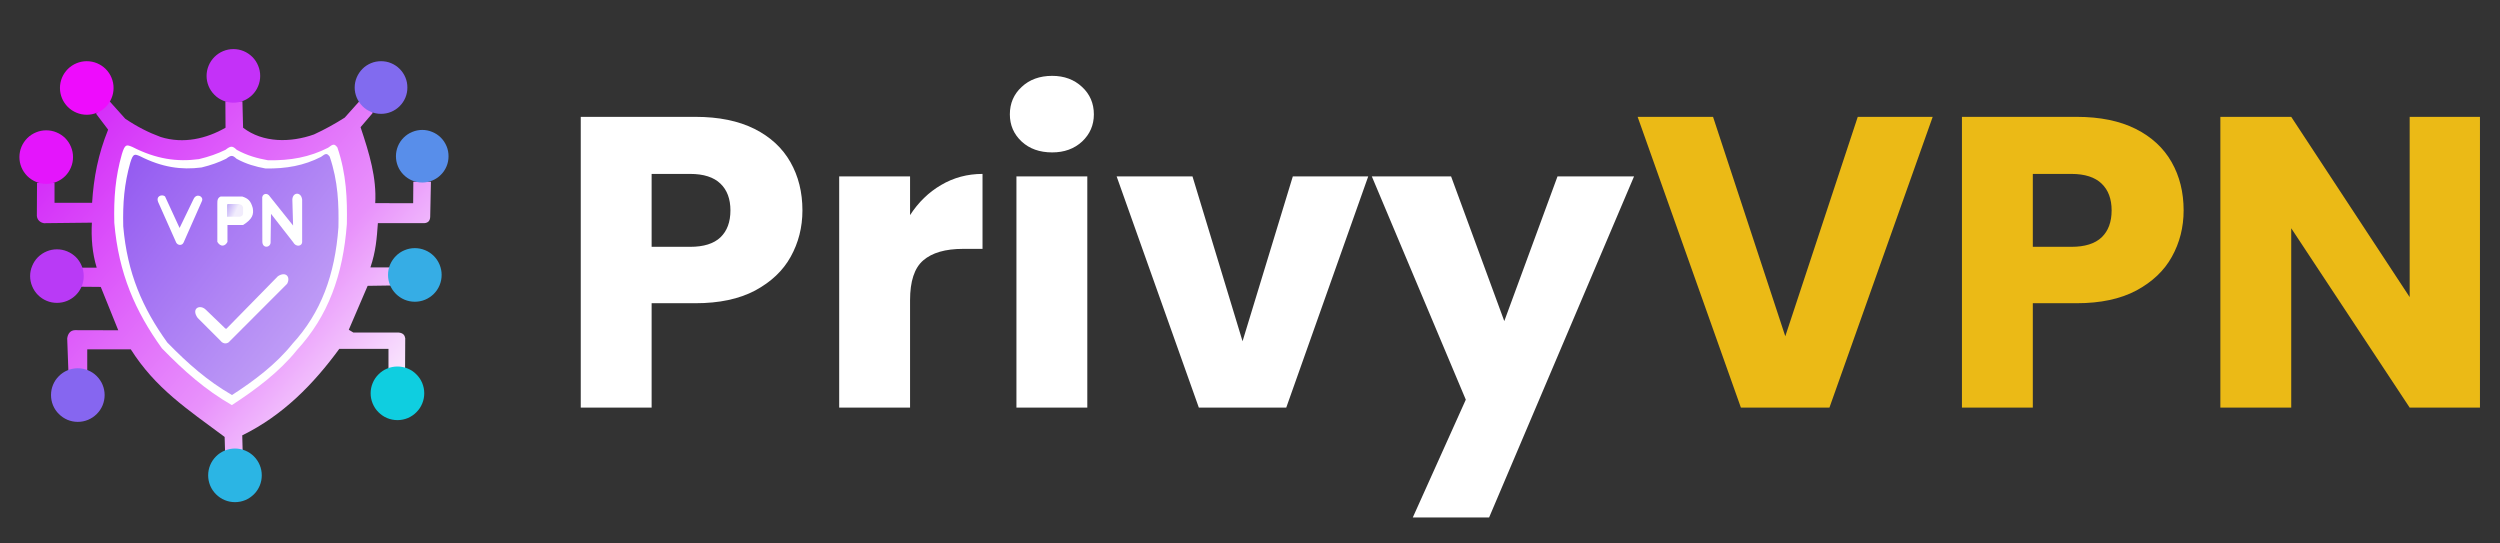
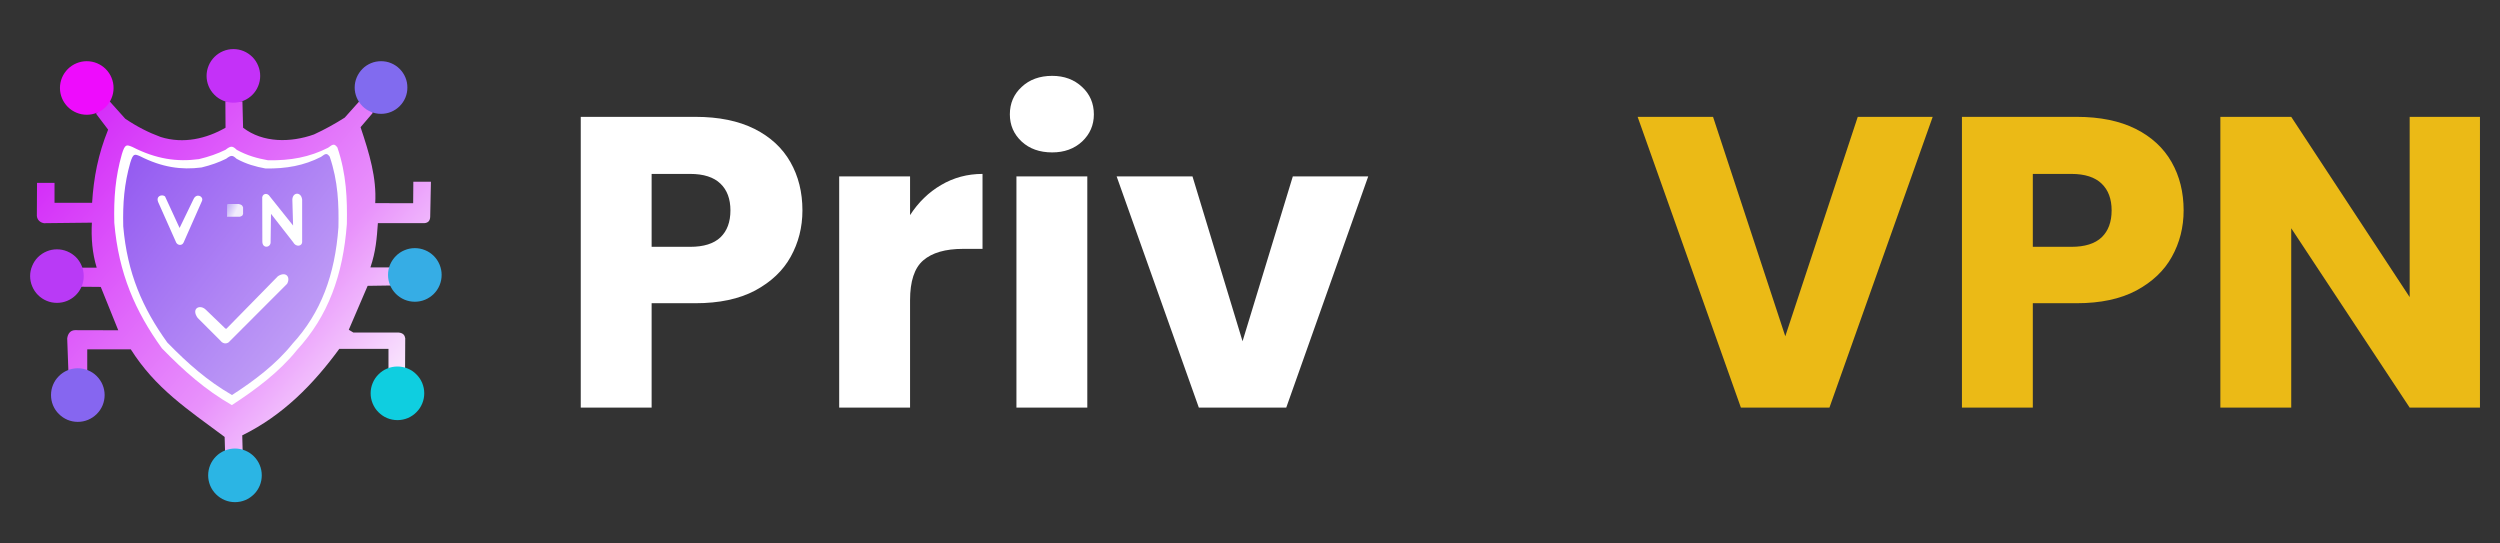
<svg xmlns="http://www.w3.org/2000/svg" width="230" zoomAndPan="magnify" viewBox="0 0 172.5 37.5" height="50" preserveAspectRatio="xMidYMid meet" version="1.0">
  <rect x="0" y="0" width="172.5" height="37.5" fill="#333333" stroke="none" />
  <defs>
    <g />
    <clipPath id="aa48d04216">
      <path d="M 153 8 L 171.117 8 L 171.117 29 L 153 29 Z M 153 8 " clip-rule="nonzero" />
    </clipPath>
    <clipPath id="ce5af2337f">
      <path d="M 2 6 L 30 6 L 30 32 L 2 32 Z M 2 6 " clip-rule="nonzero" />
    </clipPath>
    <clipPath id="5bfd442e08">
      <path d="M 6.625 7.844 L 7.523 6.945 L 8.641 8.191 C 9.469 8.75 10.266 9.152 11.09 9.453 C 12.664 9.945 14.25 9.566 15.562 8.812 L 15.551 6.992 L 16.727 6.992 L 16.773 8.812 C 18.141 9.867 20.055 9.848 21.664 9.277 C 22.422 8.926 23.105 8.547 23.785 8.117 L 24.863 6.91 L 25.73 7.781 L 24.879 8.777 C 25.492 10.609 25.992 12.27 25.891 14.016 L 28.508 14.023 L 28.52 12.539 L 29.734 12.539 L 29.684 14.961 C 29.672 15.219 29.559 15.375 29.277 15.398 L 26.074 15.398 C 26 16.445 25.93 17.355 25.559 18.449 L 26.988 18.449 L 26.988 19.699 L 25.367 19.723 L 24.066 22.754 L 24.383 22.945 L 27.504 22.945 C 27.824 22.977 27.926 23.133 27.961 23.336 L 27.949 25.598 L 26.805 25.598 L 26.805 24.074 L 23.41 24.074 C 21.617 26.52 19.523 28.66 16.715 30.039 L 16.746 31.223 L 15.531 31.223 L 15.5 30.148 C 12.887 28.207 10.73 26.793 9.023 24.102 L 6.02 24.102 L 6.02 25.602 L 4.719 25.602 L 4.637 23.359 C 4.672 23.039 4.848 22.793 5.164 22.781 L 8.16 22.789 L 6.953 19.797 L 5.57 19.785 L 5.57 18.469 L 6.672 18.469 C 6.363 17.457 6.285 16.41 6.34 15.363 L 3.168 15.398 C 2.973 15.438 2.578 15.297 2.543 14.906 L 2.555 12.617 L 3.762 12.617 L 3.762 13.992 L 6.355 13.992 C 6.469 12.227 6.766 10.668 7.461 8.945 Z M 6.625 7.844 " clip-rule="evenodd" />
    </clipPath>
    <linearGradient x1="7846.235" gradientTransform="matrix(0.003, 0, 0, 0.003, -19.532, 2.293)" y1="797.832" x2="17012.902" gradientUnits="userSpaceOnUse" y2="8486.311" id="de1bf7448a">
      <stop stop-opacity="1" stop-color="rgb(82.399%, 14.099%, 97.6%)" offset="0" />
      <stop stop-opacity="1" stop-color="rgb(82.437%, 14.287%, 97.603%)" offset="0.062" />
      <stop stop-opacity="1" stop-color="rgb(82.533%, 14.769%, 97.61%)" offset="0.066" />
      <stop stop-opacity="1" stop-color="rgb(82.593%, 15.063%, 97.617%)" offset="0.07" />
      <stop stop-opacity="1" stop-color="rgb(82.652%, 15.356%, 97.623%)" offset="0.074" />
      <stop stop-opacity="1" stop-color="rgb(82.712%, 15.651%, 97.629%)" offset="0.078" />
      <stop stop-opacity="1" stop-color="rgb(82.77%, 15.945%, 97.633%)" offset="0.082" />
      <stop stop-opacity="1" stop-color="rgb(82.829%, 16.24%, 97.639%)" offset="0.086" />
      <stop stop-opacity="1" stop-color="rgb(82.887%, 16.533%, 97.644%)" offset="0.09" />
      <stop stop-opacity="1" stop-color="rgb(82.947%, 16.827%, 97.65%)" offset="0.094" />
      <stop stop-opacity="1" stop-color="rgb(83.006%, 17.122%, 97.655%)" offset="0.098" />
      <stop stop-opacity="1" stop-color="rgb(83.066%, 17.416%, 97.661%)" offset="0.102" />
      <stop stop-opacity="1" stop-color="rgb(83.124%, 17.709%, 97.665%)" offset="0.105" />
      <stop stop-opacity="1" stop-color="rgb(83.183%, 18.004%, 97.672%)" offset="0.109" />
      <stop stop-opacity="1" stop-color="rgb(83.243%, 18.297%, 97.678%)" offset="0.113" />
      <stop stop-opacity="1" stop-color="rgb(83.302%, 18.591%, 97.684%)" offset="0.117" />
      <stop stop-opacity="1" stop-color="rgb(83.36%, 18.886%, 97.688%)" offset="0.121" />
      <stop stop-opacity="1" stop-color="rgb(83.42%, 19.18%, 97.694%)" offset="0.125" />
      <stop stop-opacity="1" stop-color="rgb(83.479%, 19.473%, 97.699%)" offset="0.129" />
      <stop stop-opacity="1" stop-color="rgb(83.539%, 19.768%, 97.705%)" offset="0.133" />
      <stop stop-opacity="1" stop-color="rgb(83.597%, 20.062%, 97.71%)" offset="0.137" />
      <stop stop-opacity="1" stop-color="rgb(83.656%, 20.357%, 97.716%)" offset="0.141" />
      <stop stop-opacity="1" stop-color="rgb(83.716%, 20.65%, 97.72%)" offset="0.145" />
      <stop stop-opacity="1" stop-color="rgb(83.775%, 20.944%, 97.726%)" offset="0.148" />
      <stop stop-opacity="1" stop-color="rgb(83.833%, 21.239%, 97.733%)" offset="0.152" />
      <stop stop-opacity="1" stop-color="rgb(83.893%, 21.533%, 97.739%)" offset="0.156" />
      <stop stop-opacity="1" stop-color="rgb(83.951%, 21.826%, 97.743%)" offset="0.16" />
      <stop stop-opacity="1" stop-color="rgb(84.01%, 22.121%, 97.749%)" offset="0.164" />
      <stop stop-opacity="1" stop-color="rgb(84.07%, 22.414%, 97.754%)" offset="0.168" />
      <stop stop-opacity="1" stop-color="rgb(84.129%, 22.708%, 97.76%)" offset="0.172" />
      <stop stop-opacity="1" stop-color="rgb(84.187%, 23.003%, 97.765%)" offset="0.176" />
      <stop stop-opacity="1" stop-color="rgb(84.247%, 23.297%, 97.771%)" offset="0.18" />
      <stop stop-opacity="1" stop-color="rgb(84.306%, 23.59%, 97.777%)" offset="0.184" />
      <stop stop-opacity="1" stop-color="rgb(84.366%, 23.885%, 97.783%)" offset="0.188" />
      <stop stop-opacity="1" stop-color="rgb(84.424%, 24.179%, 97.787%)" offset="0.191" />
      <stop stop-opacity="1" stop-color="rgb(84.483%, 24.474%, 97.794%)" offset="0.195" />
      <stop stop-opacity="1" stop-color="rgb(84.543%, 24.767%, 97.798%)" offset="0.199" />
      <stop stop-opacity="1" stop-color="rgb(84.602%, 25.061%, 97.804%)" offset="0.203" />
      <stop stop-opacity="1" stop-color="rgb(84.66%, 25.356%, 97.809%)" offset="0.207" />
      <stop stop-opacity="1" stop-color="rgb(84.72%, 25.65%, 97.815%)" offset="0.211" />
      <stop stop-opacity="1" stop-color="rgb(84.779%, 25.943%, 97.82%)" offset="0.215" />
      <stop stop-opacity="1" stop-color="rgb(84.839%, 26.237%, 97.826%)" offset="0.219" />
      <stop stop-opacity="1" stop-color="rgb(84.897%, 26.53%, 97.832%)" offset="0.223" />
      <stop stop-opacity="1" stop-color="rgb(84.956%, 26.825%, 97.838%)" offset="0.227" />
      <stop stop-opacity="1" stop-color="rgb(85.014%, 27.119%, 97.842%)" offset="0.23" />
      <stop stop-opacity="1" stop-color="rgb(85.074%, 27.414%, 97.849%)" offset="0.234" />
      <stop stop-opacity="1" stop-color="rgb(85.133%, 27.707%, 97.853%)" offset="0.238" />
      <stop stop-opacity="1" stop-color="rgb(85.193%, 28.001%, 97.859%)" offset="0.242" />
      <stop stop-opacity="1" stop-color="rgb(85.251%, 28.296%, 97.864%)" offset="0.246" />
      <stop stop-opacity="1" stop-color="rgb(85.31%, 28.59%, 97.87%)" offset="0.25" />
      <stop stop-opacity="1" stop-color="rgb(85.37%, 28.883%, 97.874%)" offset="0.254" />
      <stop stop-opacity="1" stop-color="rgb(85.429%, 29.178%, 97.881%)" offset="0.258" />
      <stop stop-opacity="1" stop-color="rgb(85.487%, 29.472%, 97.887%)" offset="0.262" />
      <stop stop-opacity="1" stop-color="rgb(85.547%, 29.767%, 97.893%)" offset="0.266" />
      <stop stop-opacity="1" stop-color="rgb(85.606%, 30.06%, 97.897%)" offset="0.27" />
      <stop stop-opacity="1" stop-color="rgb(85.666%, 30.354%, 97.903%)" offset="0.273" />
      <stop stop-opacity="1" stop-color="rgb(85.724%, 30.647%, 97.908%)" offset="0.277" />
      <stop stop-opacity="1" stop-color="rgb(85.783%, 30.942%, 97.914%)" offset="0.281" />
      <stop stop-opacity="1" stop-color="rgb(85.843%, 31.236%, 97.919%)" offset="0.285" />
      <stop stop-opacity="1" stop-color="rgb(85.902%, 31.531%, 97.925%)" offset="0.289" />
      <stop stop-opacity="1" stop-color="rgb(85.96%, 31.824%, 97.929%)" offset="0.293" />
      <stop stop-opacity="1" stop-color="rgb(86.02%, 32.118%, 97.935%)" offset="0.297" />
      <stop stop-opacity="1" stop-color="rgb(86.078%, 32.413%, 97.942%)" offset="0.301" />
      <stop stop-opacity="1" stop-color="rgb(86.137%, 32.707%, 97.948%)" offset="0.305" />
      <stop stop-opacity="1" stop-color="rgb(86.197%, 33%, 97.952%)" offset="0.309" />
      <stop stop-opacity="1" stop-color="rgb(86.256%, 33.295%, 97.958%)" offset="0.312" />
      <stop stop-opacity="1" stop-color="rgb(86.314%, 33.589%, 97.963%)" offset="0.316" />
      <stop stop-opacity="1" stop-color="rgb(86.374%, 33.884%, 97.969%)" offset="0.32" />
      <stop stop-opacity="1" stop-color="rgb(86.433%, 34.177%, 97.974%)" offset="0.324" />
      <stop stop-opacity="1" stop-color="rgb(86.493%, 34.471%, 97.98%)" offset="0.328" />
      <stop stop-opacity="1" stop-color="rgb(86.551%, 34.764%, 97.984%)" offset="0.332" />
      <stop stop-opacity="1" stop-color="rgb(86.61%, 35.059%, 97.99%)" offset="0.336" />
      <stop stop-opacity="1" stop-color="rgb(86.67%, 35.353%, 97.997%)" offset="0.34" />
      <stop stop-opacity="1" stop-color="rgb(86.729%, 35.648%, 98.003%)" offset="0.344" />
      <stop stop-opacity="1" stop-color="rgb(86.787%, 35.941%, 98.007%)" offset="0.348" />
      <stop stop-opacity="1" stop-color="rgb(86.847%, 36.235%, 98.013%)" offset="0.352" />
      <stop stop-opacity="1" stop-color="rgb(86.906%, 36.53%, 98.018%)" offset="0.355" />
      <stop stop-opacity="1" stop-color="rgb(86.966%, 36.824%, 98.024%)" offset="0.359" />
      <stop stop-opacity="1" stop-color="rgb(87.024%, 37.117%, 98.029%)" offset="0.363" />
      <stop stop-opacity="1" stop-color="rgb(87.083%, 37.411%, 98.035%)" offset="0.367" />
      <stop stop-opacity="1" stop-color="rgb(87.143%, 37.706%, 98.039%)" offset="0.371" />
      <stop stop-opacity="1" stop-color="rgb(87.202%, 38%, 98.045%)" offset="0.375" />
      <stop stop-opacity="1" stop-color="rgb(87.26%, 38.293%, 98.051%)" offset="0.379" />
      <stop stop-opacity="1" stop-color="rgb(87.32%, 38.588%, 98.058%)" offset="0.383" />
      <stop stop-opacity="1" stop-color="rgb(87.378%, 38.881%, 98.062%)" offset="0.387" />
      <stop stop-opacity="1" stop-color="rgb(87.437%, 39.175%, 98.068%)" offset="0.391" />
      <stop stop-opacity="1" stop-color="rgb(87.497%, 39.47%, 98.073%)" offset="0.395" />
      <stop stop-opacity="1" stop-color="rgb(87.556%, 39.764%, 98.079%)" offset="0.398" />
      <stop stop-opacity="1" stop-color="rgb(87.614%, 40.057%, 98.083%)" offset="0.402" />
      <stop stop-opacity="1" stop-color="rgb(87.674%, 40.352%, 98.09%)" offset="0.406" />
      <stop stop-opacity="1" stop-color="rgb(87.733%, 40.646%, 98.094%)" offset="0.41" />
      <stop stop-opacity="1" stop-color="rgb(87.793%, 40.941%, 98.1%)" offset="0.414" />
      <stop stop-opacity="1" stop-color="rgb(87.851%, 41.234%, 98.106%)" offset="0.418" />
      <stop stop-opacity="1" stop-color="rgb(87.91%, 41.528%, 98.112%)" offset="0.422" />
      <stop stop-opacity="1" stop-color="rgb(87.97%, 41.823%, 98.117%)" offset="0.426" />
      <stop stop-opacity="1" stop-color="rgb(88.029%, 42.117%, 98.123%)" offset="0.43" />
      <stop stop-opacity="1" stop-color="rgb(88.087%, 42.41%, 98.128%)" offset="0.434" />
      <stop stop-opacity="1" stop-color="rgb(88.147%, 42.705%, 98.134%)" offset="0.438" />
      <stop stop-opacity="1" stop-color="rgb(88.206%, 42.998%, 98.138%)" offset="0.441" />
      <stop stop-opacity="1" stop-color="rgb(88.266%, 43.292%, 98.145%)" offset="0.445" />
      <stop stop-opacity="1" stop-color="rgb(88.324%, 43.587%, 98.149%)" offset="0.449" />
      <stop stop-opacity="1" stop-color="rgb(88.383%, 43.881%, 98.155%)" offset="0.453" />
      <stop stop-opacity="1" stop-color="rgb(88.441%, 44.174%, 98.161%)" offset="0.457" />
      <stop stop-opacity="1" stop-color="rgb(88.501%, 44.469%, 98.167%)" offset="0.461" />
      <stop stop-opacity="1" stop-color="rgb(88.56%, 44.763%, 98.172%)" offset="0.465" />
      <stop stop-opacity="1" stop-color="rgb(88.62%, 45.058%, 98.178%)" offset="0.469" />
      <stop stop-opacity="1" stop-color="rgb(88.678%, 45.351%, 98.183%)" offset="0.473" />
      <stop stop-opacity="1" stop-color="rgb(88.737%, 45.645%, 98.189%)" offset="0.477" />
      <stop stop-opacity="1" stop-color="rgb(88.797%, 45.94%, 98.193%)" offset="0.48" />
      <stop stop-opacity="1" stop-color="rgb(88.857%, 46.234%, 98.199%)" offset="0.484" />
      <stop stop-opacity="1" stop-color="rgb(88.914%, 46.527%, 98.204%)" offset="0.488" />
      <stop stop-opacity="1" stop-color="rgb(88.974%, 46.822%, 98.21%)" offset="0.492" />
      <stop stop-opacity="1" stop-color="rgb(89.034%, 47.115%, 98.216%)" offset="0.496" />
      <stop stop-opacity="1" stop-color="rgb(89.093%, 47.409%, 98.222%)" offset="0.5" />
      <stop stop-opacity="1" stop-color="rgb(89.151%, 47.704%, 98.227%)" offset="0.504" />
      <stop stop-opacity="1" stop-color="rgb(89.211%, 47.998%, 98.233%)" offset="0.508" />
      <stop stop-opacity="1" stop-color="rgb(89.27%, 48.291%, 98.238%)" offset="0.512" />
      <stop stop-opacity="1" stop-color="rgb(89.33%, 48.586%, 98.244%)" offset="0.516" />
      <stop stop-opacity="1" stop-color="rgb(89.388%, 48.88%, 98.248%)" offset="0.52" />
      <stop stop-opacity="1" stop-color="rgb(89.447%, 49.175%, 98.254%)" offset="0.523" />
      <stop stop-opacity="1" stop-color="rgb(89.505%, 49.467%, 98.259%)" offset="0.527" />
      <stop stop-opacity="1" stop-color="rgb(89.565%, 49.762%, 98.265%)" offset="0.531" />
      <stop stop-opacity="1" stop-color="rgb(89.624%, 50.056%, 98.271%)" offset="0.535" />
      <stop stop-opacity="1" stop-color="rgb(89.684%, 50.351%, 98.277%)" offset="0.539" />
      <stop stop-opacity="1" stop-color="rgb(89.742%, 50.644%, 98.282%)" offset="0.543" />
      <stop stop-opacity="1" stop-color="rgb(89.801%, 50.938%, 98.288%)" offset="0.547" />
      <stop stop-opacity="1" stop-color="rgb(89.861%, 51.231%, 98.293%)" offset="0.551" />
      <stop stop-opacity="1" stop-color="rgb(89.92%, 51.526%, 98.299%)" offset="0.555" />
      <stop stop-opacity="1" stop-color="rgb(89.978%, 51.82%, 98.303%)" offset="0.559" />
      <stop stop-opacity="1" stop-color="rgb(90.038%, 52.115%, 98.309%)" offset="0.562" />
      <stop stop-opacity="1" stop-color="rgb(90.097%, 52.408%, 98.315%)" offset="0.566" />
      <stop stop-opacity="1" stop-color="rgb(90.157%, 52.702%, 98.322%)" offset="0.57" />
      <stop stop-opacity="1" stop-color="rgb(90.215%, 52.997%, 98.326%)" offset="0.574" />
      <stop stop-opacity="1" stop-color="rgb(90.274%, 53.291%, 98.332%)" offset="0.578" />
      <stop stop-opacity="1" stop-color="rgb(90.334%, 53.584%, 98.337%)" offset="0.582" />
      <stop stop-opacity="1" stop-color="rgb(90.393%, 53.879%, 98.343%)" offset="0.586" />
      <stop stop-opacity="1" stop-color="rgb(90.451%, 54.173%, 98.347%)" offset="0.59" />
      <stop stop-opacity="1" stop-color="rgb(90.511%, 54.468%, 98.354%)" offset="0.594" />
      <stop stop-opacity="1" stop-color="rgb(90.569%, 54.761%, 98.358%)" offset="0.598" />
      <stop stop-opacity="1" stop-color="rgb(90.628%, 55.055%, 98.364%)" offset="0.602" />
      <stop stop-opacity="1" stop-color="rgb(90.688%, 55.348%, 98.37%)" offset="0.605" />
      <stop stop-opacity="1" stop-color="rgb(90.747%, 55.643%, 98.376%)" offset="0.609" />
      <stop stop-opacity="1" stop-color="rgb(90.805%, 55.937%, 98.381%)" offset="0.613" />
      <stop stop-opacity="1" stop-color="rgb(90.865%, 56.232%, 98.387%)" offset="0.617" />
      <stop stop-opacity="1" stop-color="rgb(90.924%, 56.525%, 98.392%)" offset="0.621" />
      <stop stop-opacity="1" stop-color="rgb(90.984%, 56.819%, 98.398%)" offset="0.625" />
      <stop stop-opacity="1" stop-color="rgb(91.078%, 57.292%, 98.41%)" offset="0.629" />
      <stop stop-opacity="1" stop-color="rgb(91.174%, 57.767%, 98.424%)" offset="0.633" />
      <stop stop-opacity="1" stop-color="rgb(91.275%, 58.269%, 98.438%)" offset="0.637" />
      <stop stop-opacity="1" stop-color="rgb(91.376%, 58.771%, 98.451%)" offset="0.641" />
      <stop stop-opacity="1" stop-color="rgb(91.476%, 59.271%, 98.465%)" offset="0.645" />
      <stop stop-opacity="1" stop-color="rgb(91.579%, 59.773%, 98.48%)" offset="0.648" />
      <stop stop-opacity="1" stop-color="rgb(91.679%, 60.275%, 98.494%)" offset="0.652" />
      <stop stop-opacity="1" stop-color="rgb(91.78%, 60.777%, 98.508%)" offset="0.656" />
      <stop stop-opacity="1" stop-color="rgb(91.881%, 61.278%, 98.521%)" offset="0.66" />
      <stop stop-opacity="1" stop-color="rgb(91.983%, 61.78%, 98.537%)" offset="0.664" />
      <stop stop-opacity="1" stop-color="rgb(92.084%, 62.282%, 98.55%)" offset="0.668" />
      <stop stop-opacity="1" stop-color="rgb(92.184%, 62.784%, 98.564%)" offset="0.672" />
      <stop stop-opacity="1" stop-color="rgb(92.285%, 63.284%, 98.578%)" offset="0.676" />
      <stop stop-opacity="1" stop-color="rgb(92.386%, 63.786%, 98.593%)" offset="0.68" />
      <stop stop-opacity="1" stop-color="rgb(92.487%, 64.288%, 98.607%)" offset="0.684" />
      <stop stop-opacity="1" stop-color="rgb(92.589%, 64.79%, 98.621%)" offset="0.688" />
      <stop stop-opacity="1" stop-color="rgb(92.69%, 65.292%, 98.634%)" offset="0.691" />
      <stop stop-opacity="1" stop-color="rgb(92.79%, 65.794%, 98.65%)" offset="0.695" />
      <stop stop-opacity="1" stop-color="rgb(92.891%, 66.295%, 98.663%)" offset="0.699" />
      <stop stop-opacity="1" stop-color="rgb(92.993%, 66.797%, 98.677%)" offset="0.703" />
      <stop stop-opacity="1" stop-color="rgb(93.094%, 67.299%, 98.691%)" offset="0.707" />
      <stop stop-opacity="1" stop-color="rgb(93.195%, 67.801%, 98.706%)" offset="0.711" />
      <stop stop-opacity="1" stop-color="rgb(93.295%, 68.301%, 98.72%)" offset="0.715" />
      <stop stop-opacity="1" stop-color="rgb(93.398%, 68.803%, 98.734%)" offset="0.719" />
      <stop stop-opacity="1" stop-color="rgb(93.498%, 69.305%, 98.747%)" offset="0.723" />
      <stop stop-opacity="1" stop-color="rgb(93.599%, 69.807%, 98.763%)" offset="0.727" />
      <stop stop-opacity="1" stop-color="rgb(93.7%, 70.308%, 98.776%)" offset="0.73" />
      <stop stop-opacity="1" stop-color="rgb(93.8%, 70.81%, 98.79%)" offset="0.734" />
      <stop stop-opacity="1" stop-color="rgb(93.901%, 71.312%, 98.804%)" offset="0.738" />
      <stop stop-opacity="1" stop-color="rgb(94.003%, 71.814%, 98.819%)" offset="0.742" />
      <stop stop-opacity="1" stop-color="rgb(94.104%, 72.314%, 98.833%)" offset="0.746" />
      <stop stop-opacity="1" stop-color="rgb(94.205%, 72.816%, 98.846%)" offset="0.75" />
      <stop stop-opacity="1" stop-color="rgb(94.305%, 73.318%, 98.86%)" offset="0.754" />
      <stop stop-opacity="1" stop-color="rgb(94.408%, 73.82%, 98.875%)" offset="0.758" />
      <stop stop-opacity="1" stop-color="rgb(94.508%, 74.323%, 98.889%)" offset="0.762" />
      <stop stop-opacity="1" stop-color="rgb(94.609%, 74.825%, 98.903%)" offset="0.766" />
      <stop stop-opacity="1" stop-color="rgb(94.71%, 75.325%, 98.917%)" offset="0.77" />
      <stop stop-opacity="1" stop-color="rgb(94.812%, 75.827%, 98.932%)" offset="0.773" />
      <stop stop-opacity="1" stop-color="rgb(94.913%, 76.329%, 98.946%)" offset="0.777" />
      <stop stop-opacity="1" stop-color="rgb(95.013%, 76.831%, 98.959%)" offset="0.781" />
      <stop stop-opacity="1" stop-color="rgb(95.114%, 77.332%, 98.973%)" offset="0.785" />
      <stop stop-opacity="1" stop-color="rgb(95.215%, 77.834%, 98.987%)" offset="0.789" />
      <stop stop-opacity="1" stop-color="rgb(95.316%, 78.336%, 99.001%)" offset="0.793" />
      <stop stop-opacity="1" stop-color="rgb(95.418%, 78.838%, 99.016%)" offset="0.797" />
      <stop stop-opacity="1" stop-color="rgb(95.518%, 79.338%, 99.03%)" offset="0.801" />
      <stop stop-opacity="1" stop-color="rgb(95.619%, 79.84%, 99.043%)" offset="0.805" />
      <stop stop-opacity="1" stop-color="rgb(95.72%, 80.342%, 99.057%)" offset="0.809" />
      <stop stop-opacity="1" stop-color="rgb(95.822%, 80.844%, 99.072%)" offset="0.812" />
      <stop stop-opacity="1" stop-color="rgb(95.923%, 81.345%, 99.086%)" offset="0.816" />
      <stop stop-opacity="1" stop-color="rgb(96.024%, 81.847%, 99.1%)" offset="0.82" />
      <stop stop-opacity="1" stop-color="rgb(96.124%, 82.349%, 99.113%)" offset="0.824" />
      <stop stop-opacity="1" stop-color="rgb(96.227%, 82.851%, 99.129%)" offset="0.828" />
      <stop stop-opacity="1" stop-color="rgb(96.327%, 83.353%, 99.142%)" offset="0.832" />
      <stop stop-opacity="1" stop-color="rgb(96.428%, 83.855%, 99.156%)" offset="0.836" />
      <stop stop-opacity="1" stop-color="rgb(96.529%, 84.355%, 99.17%)" offset="0.84" />
      <stop stop-opacity="1" stop-color="rgb(96.631%, 84.857%, 99.185%)" offset="0.844" />
      <stop stop-opacity="1" stop-color="rgb(96.732%, 85.359%, 99.199%)" offset="0.848" />
      <stop stop-opacity="1" stop-color="rgb(96.832%, 85.861%, 99.213%)" offset="0.852" />
      <stop stop-opacity="1" stop-color="rgb(96.933%, 86.362%, 99.226%)" offset="0.855" />
      <stop stop-opacity="1" stop-color="rgb(97.034%, 86.864%, 99.242%)" offset="0.859" />
      <stop stop-opacity="1" stop-color="rgb(97.134%, 87.366%, 99.255%)" offset="0.863" />
      <stop stop-opacity="1" stop-color="rgb(97.237%, 87.868%, 99.269%)" offset="0.867" />
      <stop stop-opacity="1" stop-color="rgb(97.337%, 88.368%, 99.283%)" offset="0.871" />
      <stop stop-opacity="1" stop-color="rgb(97.438%, 88.87%, 99.298%)" offset="0.875" />
      <stop stop-opacity="1" stop-color="rgb(97.539%, 89.372%, 99.312%)" offset="0.879" />
      <stop stop-opacity="1" stop-color="rgb(97.641%, 89.874%, 99.326%)" offset="0.883" />
      <stop stop-opacity="1" stop-color="rgb(97.742%, 90.375%, 99.339%)" offset="0.887" />
      <stop stop-opacity="1" stop-color="rgb(97.842%, 90.877%, 99.355%)" offset="0.891" />
      <stop stop-opacity="1" stop-color="rgb(97.943%, 91.379%, 99.368%)" offset="0.895" />
      <stop stop-opacity="1" stop-color="rgb(98.045%, 91.881%, 99.382%)" offset="0.898" />
      <stop stop-opacity="1" stop-color="rgb(98.146%, 92.383%, 99.396%)" offset="0.902" />
      <stop stop-opacity="1" stop-color="rgb(98.247%, 92.885%, 99.411%)" offset="0.906" />
      <stop stop-opacity="1" stop-color="rgb(98.347%, 93.385%, 99.425%)" offset="0.91" />
      <stop stop-opacity="1" stop-color="rgb(98.448%, 93.887%, 99.438%)" offset="0.914" />
      <stop stop-opacity="1" stop-color="rgb(98.549%, 94.389%, 99.452%)" offset="0.918" />
      <stop stop-opacity="1" stop-color="rgb(98.651%, 94.891%, 99.467%)" offset="0.922" />
      <stop stop-opacity="1" stop-color="rgb(98.752%, 95.392%, 99.481%)" offset="0.926" />
      <stop stop-opacity="1" stop-color="rgb(98.853%, 95.894%, 99.495%)" offset="0.93" />
      <stop stop-opacity="1" stop-color="rgb(98.953%, 96.396%, 99.509%)" offset="0.934" />
      <stop stop-opacity="1" stop-color="rgb(99.055%, 96.898%, 99.524%)" offset="0.938" />
      <stop stop-opacity="1" stop-color="rgb(99.156%, 97.398%, 99.538%)" offset="0.941" />
      <stop stop-opacity="1" stop-color="rgb(99.257%, 97.9%, 99.551%)" offset="0.945" />
      <stop stop-opacity="1" stop-color="rgb(99.358%, 98.402%, 99.565%)" offset="0.949" />
      <stop stop-opacity="1" stop-color="rgb(99.46%, 98.904%, 99.58%)" offset="0.953" />
      <stop stop-opacity="1" stop-color="rgb(99.529%, 99.251%, 99.59%)" offset="0.957" />
      <stop stop-opacity="1" stop-color="rgb(99.599%, 99.599%, 99.599%)" offset="0.961" />
      <stop stop-opacity="1" stop-color="rgb(99.599%, 99.599%, 99.599%)" offset="0.969" />
      <stop stop-opacity="1" stop-color="rgb(99.599%, 99.599%, 99.599%)" offset="1" />
    </linearGradient>
    <clipPath id="1333a17af0">
      <path d="M 8 10 L 24 10 L 24 28 L 8 28 Z M 8 10 " clip-rule="nonzero" />
    </clipPath>
    <clipPath id="0f54afc356">
      <path d="M 8.988 11.23 C 9.191 10.566 9.289 10.625 9.66 10.777 C 11.172 11.547 12.508 11.738 13.906 11.555 C 14.551 11.398 15.082 11.211 15.605 10.953 C 15.949 10.688 16.051 10.699 16.32 10.953 C 16.984 11.32 17.633 11.5 18.316 11.625 C 19.758 11.648 20.973 11.426 22.152 10.824 C 22.492 10.559 22.566 10.574 22.75 10.809 C 23.332 12.516 23.383 14.102 23.352 15.684 C 23.113 18.957 22.156 21.574 20.172 23.73 C 19.059 25.125 17.543 26.266 16.008 27.258 C 14.301 26.27 12.977 25.098 11.543 23.633 C 9.836 21.258 8.785 18.859 8.504 15.621 C 8.465 14.016 8.574 12.691 8.988 11.23 Z M 8.988 11.23 " clip-rule="evenodd" />
    </clipPath>
    <linearGradient x1="9143.847" gradientTransform="matrix(0.003, 0, 0, 0.003, -19.532, 2.293)" y1="2768.459" x2="14867.041" gradientUnits="userSpaceOnUse" y2="7174.09" id="5a07a18ced">
      <stop stop-opacity="1" stop-color="rgb(57.999%, 35.3%, 94.499%)" offset="0" />
      <stop stop-opacity="1" stop-color="rgb(57.999%, 35.3%, 94.499%)" offset="0.031" />
      <stop stop-opacity="1" stop-color="rgb(58.098%, 35.452%, 94.51%)" offset="0.047" />
      <stop stop-opacity="1" stop-color="rgb(58.281%, 35.735%, 94.531%)" offset="0.055" />
      <stop stop-opacity="1" stop-color="rgb(58.446%, 35.991%, 94.551%)" offset="0.062" />
      <stop stop-opacity="1" stop-color="rgb(58.612%, 36.247%, 94.569%)" offset="0.07" />
      <stop stop-opacity="1" stop-color="rgb(58.777%, 36.504%, 94.589%)" offset="0.078" />
      <stop stop-opacity="1" stop-color="rgb(58.943%, 36.76%, 94.608%)" offset="0.086" />
      <stop stop-opacity="1" stop-color="rgb(59.108%, 37.016%, 94.627%)" offset="0.094" />
      <stop stop-opacity="1" stop-color="rgb(59.274%, 37.273%, 94.646%)" offset="0.102" />
      <stop stop-opacity="1" stop-color="rgb(59.439%, 37.529%, 94.666%)" offset="0.109" />
      <stop stop-opacity="1" stop-color="rgb(59.605%, 37.785%, 94.684%)" offset="0.117" />
      <stop stop-opacity="1" stop-color="rgb(59.77%, 38.042%, 94.704%)" offset="0.125" />
      <stop stop-opacity="1" stop-color="rgb(59.937%, 38.298%, 94.722%)" offset="0.133" />
      <stop stop-opacity="1" stop-color="rgb(60.101%, 38.554%, 94.742%)" offset="0.141" />
      <stop stop-opacity="1" stop-color="rgb(60.268%, 38.811%, 94.76%)" offset="0.148" />
      <stop stop-opacity="1" stop-color="rgb(60.432%, 39.067%, 94.78%)" offset="0.156" />
      <stop stop-opacity="1" stop-color="rgb(60.599%, 39.323%, 94.798%)" offset="0.164" />
      <stop stop-opacity="1" stop-color="rgb(60.764%, 39.58%, 94.818%)" offset="0.172" />
      <stop stop-opacity="1" stop-color="rgb(60.93%, 39.836%, 94.836%)" offset="0.18" />
      <stop stop-opacity="1" stop-color="rgb(61.095%, 40.092%, 94.856%)" offset="0.188" />
      <stop stop-opacity="1" stop-color="rgb(61.261%, 40.349%, 94.875%)" offset="0.195" />
      <stop stop-opacity="1" stop-color="rgb(61.426%, 40.605%, 94.894%)" offset="0.203" />
      <stop stop-opacity="1" stop-color="rgb(61.592%, 40.862%, 94.913%)" offset="0.211" />
      <stop stop-opacity="1" stop-color="rgb(61.757%, 41.118%, 94.933%)" offset="0.219" />
      <stop stop-opacity="1" stop-color="rgb(61.923%, 41.374%, 94.952%)" offset="0.227" />
      <stop stop-opacity="1" stop-color="rgb(62.088%, 41.631%, 94.971%)" offset="0.234" />
      <stop stop-opacity="1" stop-color="rgb(62.254%, 41.887%, 94.991%)" offset="0.242" />
      <stop stop-opacity="1" stop-color="rgb(62.419%, 42.143%, 95.009%)" offset="0.25" />
      <stop stop-opacity="1" stop-color="rgb(62.585%, 42.4%, 95.029%)" offset="0.258" />
      <stop stop-opacity="1" stop-color="rgb(62.75%, 42.656%, 95.047%)" offset="0.266" />
      <stop stop-opacity="1" stop-color="rgb(62.917%, 42.912%, 95.067%)" offset="0.273" />
      <stop stop-opacity="1" stop-color="rgb(63.083%, 43.169%, 95.085%)" offset="0.281" />
      <stop stop-opacity="1" stop-color="rgb(63.248%, 43.425%, 95.105%)" offset="0.289" />
      <stop stop-opacity="1" stop-color="rgb(63.414%, 43.681%, 95.123%)" offset="0.297" />
      <stop stop-opacity="1" stop-color="rgb(63.579%, 43.938%, 95.143%)" offset="0.305" />
      <stop stop-opacity="1" stop-color="rgb(63.745%, 44.194%, 95.161%)" offset="0.312" />
      <stop stop-opacity="1" stop-color="rgb(63.91%, 44.45%, 95.181%)" offset="0.32" />
      <stop stop-opacity="1" stop-color="rgb(64.076%, 44.707%, 95.2%)" offset="0.328" />
      <stop stop-opacity="1" stop-color="rgb(64.241%, 44.963%, 95.219%)" offset="0.336" />
      <stop stop-opacity="1" stop-color="rgb(64.407%, 45.219%, 95.238%)" offset="0.344" />
      <stop stop-opacity="1" stop-color="rgb(64.572%, 45.476%, 95.258%)" offset="0.352" />
      <stop stop-opacity="1" stop-color="rgb(64.738%, 45.732%, 95.276%)" offset="0.359" />
      <stop stop-opacity="1" stop-color="rgb(64.903%, 45.988%, 95.296%)" offset="0.367" />
      <stop stop-opacity="1" stop-color="rgb(65.07%, 46.245%, 95.314%)" offset="0.375" />
      <stop stop-opacity="1" stop-color="rgb(65.234%, 46.501%, 95.334%)" offset="0.383" />
      <stop stop-opacity="1" stop-color="rgb(65.401%, 46.758%, 95.352%)" offset="0.391" />
      <stop stop-opacity="1" stop-color="rgb(65.565%, 47.014%, 95.372%)" offset="0.398" />
      <stop stop-opacity="1" stop-color="rgb(65.732%, 47.27%, 95.39%)" offset="0.406" />
      <stop stop-opacity="1" stop-color="rgb(65.897%, 47.527%, 95.41%)" offset="0.414" />
      <stop stop-opacity="1" stop-color="rgb(66.063%, 47.783%, 95.43%)" offset="0.422" />
      <stop stop-opacity="1" stop-color="rgb(66.228%, 48.039%, 95.448%)" offset="0.43" />
      <stop stop-opacity="1" stop-color="rgb(66.394%, 48.296%, 95.468%)" offset="0.438" />
      <stop stop-opacity="1" stop-color="rgb(66.559%, 48.552%, 95.486%)" offset="0.445" />
      <stop stop-opacity="1" stop-color="rgb(66.725%, 48.808%, 95.506%)" offset="0.453" />
      <stop stop-opacity="1" stop-color="rgb(66.89%, 49.065%, 95.525%)" offset="0.461" />
      <stop stop-opacity="1" stop-color="rgb(67.056%, 49.321%, 95.544%)" offset="0.463" />
      <stop stop-opacity="1" stop-color="rgb(67.139%, 49.449%, 95.554%)" offset="0.469" />
      <stop stop-opacity="1" stop-color="rgb(67.221%, 49.577%, 95.563%)" offset="0.477" />
      <stop stop-opacity="1" stop-color="rgb(67.387%, 49.834%, 95.583%)" offset="0.484" />
      <stop stop-opacity="1" stop-color="rgb(67.552%, 50.09%, 95.601%)" offset="0.492" />
      <stop stop-opacity="1" stop-color="rgb(67.719%, 50.346%, 95.621%)" offset="0.5" />
      <stop stop-opacity="1" stop-color="rgb(67.883%, 50.603%, 95.639%)" offset="0.508" />
      <stop stop-opacity="1" stop-color="rgb(68.05%, 50.858%, 95.659%)" offset="0.516" />
      <stop stop-opacity="1" stop-color="rgb(68.214%, 51.114%, 95.677%)" offset="0.523" />
      <stop stop-opacity="1" stop-color="rgb(68.381%, 51.37%, 95.697%)" offset="0.531" />
      <stop stop-opacity="1" stop-color="rgb(68.546%, 51.627%, 95.715%)" offset="0.537" />
      <stop stop-opacity="1" stop-color="rgb(68.629%, 51.755%, 95.726%)" offset="0.539" />
      <stop stop-opacity="1" stop-color="rgb(68.712%, 51.883%, 95.735%)" offset="0.547" />
      <stop stop-opacity="1" stop-color="rgb(68.877%, 52.139%, 95.753%)" offset="0.555" />
      <stop stop-opacity="1" stop-color="rgb(69.043%, 52.396%, 95.773%)" offset="0.562" />
      <stop stop-opacity="1" stop-color="rgb(69.208%, 52.652%, 95.792%)" offset="0.57" />
      <stop stop-opacity="1" stop-color="rgb(69.374%, 52.908%, 95.811%)" offset="0.578" />
      <stop stop-opacity="1" stop-color="rgb(69.539%, 53.165%, 95.83%)" offset="0.586" />
      <stop stop-opacity="1" stop-color="rgb(69.705%, 53.421%, 95.85%)" offset="0.594" />
      <stop stop-opacity="1" stop-color="rgb(69.872%, 53.677%, 95.868%)" offset="0.602" />
      <stop stop-opacity="1" stop-color="rgb(70.036%, 53.934%, 95.888%)" offset="0.609" />
      <stop stop-opacity="1" stop-color="rgb(70.203%, 54.19%, 95.908%)" offset="0.617" />
      <stop stop-opacity="1" stop-color="rgb(70.367%, 54.446%, 95.926%)" offset="0.625" />
      <stop stop-opacity="1" stop-color="rgb(70.534%, 54.703%, 95.946%)" offset="0.633" />
      <stop stop-opacity="1" stop-color="rgb(70.699%, 54.959%, 95.964%)" offset="0.641" />
      <stop stop-opacity="1" stop-color="rgb(70.865%, 55.215%, 95.984%)" offset="0.648" />
      <stop stop-opacity="1" stop-color="rgb(71.03%, 55.472%, 96.002%)" offset="0.656" />
      <stop stop-opacity="1" stop-color="rgb(71.196%, 55.728%, 96.022%)" offset="0.664" />
      <stop stop-opacity="1" stop-color="rgb(71.361%, 55.984%, 96.04%)" offset="0.672" />
      <stop stop-opacity="1" stop-color="rgb(71.527%, 56.241%, 96.06%)" offset="0.68" />
      <stop stop-opacity="1" stop-color="rgb(71.692%, 56.497%, 96.078%)" offset="0.688" />
      <stop stop-opacity="1" stop-color="rgb(71.858%, 56.754%, 96.098%)" offset="0.695" />
      <stop stop-opacity="1" stop-color="rgb(72.023%, 57.01%, 96.117%)" offset="0.703" />
      <stop stop-opacity="1" stop-color="rgb(72.189%, 57.266%, 96.136%)" offset="0.711" />
      <stop stop-opacity="1" stop-color="rgb(72.354%, 57.523%, 96.155%)" offset="0.719" />
      <stop stop-opacity="1" stop-color="rgb(72.52%, 57.779%, 96.175%)" offset="0.727" />
      <stop stop-opacity="1" stop-color="rgb(72.685%, 58.035%, 96.193%)" offset="0.734" />
      <stop stop-opacity="1" stop-color="rgb(72.852%, 58.292%, 96.213%)" offset="0.742" />
      <stop stop-opacity="1" stop-color="rgb(73.016%, 58.548%, 96.231%)" offset="0.75" />
      <stop stop-opacity="1" stop-color="rgb(73.183%, 58.804%, 96.251%)" offset="0.758" />
      <stop stop-opacity="1" stop-color="rgb(73.347%, 59.061%, 96.269%)" offset="0.766" />
      <stop stop-opacity="1" stop-color="rgb(73.514%, 59.317%, 96.289%)" offset="0.773" />
      <stop stop-opacity="1" stop-color="rgb(73.679%, 59.573%, 96.307%)" offset="0.781" />
      <stop stop-opacity="1" stop-color="rgb(73.845%, 59.83%, 96.327%)" offset="0.789" />
      <stop stop-opacity="1" stop-color="rgb(74.01%, 60.086%, 96.347%)" offset="0.797" />
      <stop stop-opacity="1" stop-color="rgb(74.176%, 60.342%, 96.365%)" offset="0.805" />
      <stop stop-opacity="1" stop-color="rgb(74.341%, 60.599%, 96.385%)" offset="0.812" />
      <stop stop-opacity="1" stop-color="rgb(74.507%, 60.855%, 96.404%)" offset="0.82" />
      <stop stop-opacity="1" stop-color="rgb(74.672%, 61.111%, 96.423%)" offset="0.828" />
      <stop stop-opacity="1" stop-color="rgb(74.838%, 61.368%, 96.442%)" offset="0.836" />
      <stop stop-opacity="1" stop-color="rgb(75.003%, 61.624%, 96.461%)" offset="0.844" />
      <stop stop-opacity="1" stop-color="rgb(75.169%, 61.88%, 96.48%)" offset="0.852" />
      <stop stop-opacity="1" stop-color="rgb(75.334%, 62.137%, 96.5%)" offset="0.859" />
      <stop stop-opacity="1" stop-color="rgb(75.5%, 62.393%, 96.518%)" offset="0.867" />
      <stop stop-opacity="1" stop-color="rgb(75.665%, 62.65%, 96.538%)" offset="0.875" />
      <stop stop-opacity="1" stop-color="rgb(75.832%, 62.906%, 96.556%)" offset="0.883" />
      <stop stop-opacity="1" stop-color="rgb(75.996%, 63.162%, 96.576%)" offset="0.891" />
      <stop stop-opacity="1" stop-color="rgb(76.163%, 63.419%, 96.594%)" offset="0.898" />
      <stop stop-opacity="1" stop-color="rgb(76.328%, 63.675%, 96.614%)" offset="0.906" />
      <stop stop-opacity="1" stop-color="rgb(76.494%, 63.931%, 96.632%)" offset="0.914" />
      <stop stop-opacity="1" stop-color="rgb(76.66%, 64.188%, 96.652%)" offset="0.922" />
      <stop stop-opacity="1" stop-color="rgb(76.825%, 64.444%, 96.671%)" offset="0.93" />
      <stop stop-opacity="1" stop-color="rgb(76.991%, 64.7%, 96.69%)" offset="0.938" />
      <stop stop-opacity="1" stop-color="rgb(77.156%, 64.957%, 96.709%)" offset="0.945" />
      <stop stop-opacity="1" stop-color="rgb(77.322%, 65.213%, 96.729%)" offset="0.953" />
      <stop stop-opacity="1" stop-color="rgb(77.487%, 65.469%, 96.747%)" offset="0.961" />
      <stop stop-opacity="1" stop-color="rgb(77.654%, 65.726%, 96.767%)" offset="0.969" />
      <stop stop-opacity="1" stop-color="rgb(77.818%, 65.982%, 96.785%)" offset="0.977" />
      <stop stop-opacity="1" stop-color="rgb(77.985%, 66.238%, 96.805%)" offset="0.984" />
      <stop stop-opacity="1" stop-color="rgb(78.149%, 66.495%, 96.825%)" offset="0.992" />
      <stop stop-opacity="1" stop-color="rgb(78.316%, 66.751%, 96.843%)" offset="1" />
    </linearGradient>
    <clipPath id="8b40cc8983">
      <path d="M 15 14 L 17 14 L 17 15 L 15 15 Z M 15 14 " clip-rule="nonzero" />
    </clipPath>
    <clipPath id="3ed0cac318">
      <path d="M 15.668 14.18 C 15.672 14.102 15.676 14.082 15.738 14.074 L 16.465 14.074 C 16.684 14.133 16.715 14.152 16.773 14.316 L 16.773 14.75 C 16.738 14.859 16.75 14.887 16.562 14.953 L 15.668 14.957 Z M 15.668 14.18 " clip-rule="evenodd" />
    </clipPath>
    <linearGradient x1="11546.071" gradientTransform="matrix(0.003, 0, 0, 0.003, -19.532, 2.293)" y1="3876.479" x2="11955.093" gradientUnits="userSpaceOnUse" y2="4066.152" id="7a32f0d8ef">
      <stop stop-opacity="1" stop-color="rgb(60.513%, 47.371%, 94.875%)" offset="0" />
      <stop stop-opacity="1" stop-color="rgb(60.646%, 47.548%, 94.89%)" offset="0.008" />
      <stop stop-opacity="1" stop-color="rgb(60.912%, 47.902%, 94.922%)" offset="0.016" />
      <stop stop-opacity="1" stop-color="rgb(61.177%, 48.257%, 94.954%)" offset="0.023" />
      <stop stop-opacity="1" stop-color="rgb(61.443%, 48.611%, 94.986%)" offset="0.031" />
      <stop stop-opacity="1" stop-color="rgb(61.708%, 48.967%, 95.018%)" offset="0.039" />
      <stop stop-opacity="1" stop-color="rgb(61.974%, 49.321%, 95.05%)" offset="0.047" />
      <stop stop-opacity="1" stop-color="rgb(62.239%, 49.677%, 95.082%)" offset="0.055" />
      <stop stop-opacity="1" stop-color="rgb(62.505%, 50.031%, 95.114%)" offset="0.062" />
      <stop stop-opacity="1" stop-color="rgb(62.77%, 50.386%, 95.146%)" offset="0.07" />
      <stop stop-opacity="1" stop-color="rgb(63.036%, 50.74%, 95.178%)" offset="0.078" />
      <stop stop-opacity="1" stop-color="rgb(63.301%, 51.096%, 95.21%)" offset="0.086" />
      <stop stop-opacity="1" stop-color="rgb(63.567%, 51.45%, 95.242%)" offset="0.094" />
      <stop stop-opacity="1" stop-color="rgb(63.832%, 51.805%, 95.274%)" offset="0.102" />
      <stop stop-opacity="1" stop-color="rgb(64.098%, 52.159%, 95.306%)" offset="0.109" />
      <stop stop-opacity="1" stop-color="rgb(64.363%, 52.513%, 95.338%)" offset="0.117" />
      <stop stop-opacity="1" stop-color="rgb(64.629%, 52.869%, 95.37%)" offset="0.125" />
      <stop stop-opacity="1" stop-color="rgb(64.894%, 53.223%, 95.404%)" offset="0.133" />
      <stop stop-opacity="1" stop-color="rgb(65.16%, 53.578%, 95.436%)" offset="0.141" />
      <stop stop-opacity="1" stop-color="rgb(65.425%, 53.932%, 95.468%)" offset="0.148" />
      <stop stop-opacity="1" stop-color="rgb(65.691%, 54.288%, 95.5%)" offset="0.156" />
      <stop stop-opacity="1" stop-color="rgb(65.956%, 54.642%, 95.532%)" offset="0.164" />
      <stop stop-opacity="1" stop-color="rgb(66.222%, 54.997%, 95.564%)" offset="0.172" />
      <stop stop-opacity="1" stop-color="rgb(66.487%, 55.351%, 95.596%)" offset="0.18" />
      <stop stop-opacity="1" stop-color="rgb(66.751%, 55.707%, 95.628%)" offset="0.188" />
      <stop stop-opacity="1" stop-color="rgb(67.017%, 56.061%, 95.66%)" offset="0.195" />
      <stop stop-opacity="1" stop-color="rgb(67.282%, 56.415%, 95.692%)" offset="0.203" />
      <stop stop-opacity="1" stop-color="rgb(67.548%, 56.77%, 95.724%)" offset="0.211" />
      <stop stop-opacity="1" stop-color="rgb(67.813%, 57.124%, 95.757%)" offset="0.219" />
      <stop stop-opacity="1" stop-color="rgb(68.079%, 57.48%, 95.789%)" offset="0.227" />
      <stop stop-opacity="1" stop-color="rgb(68.344%, 57.834%, 95.821%)" offset="0.234" />
      <stop stop-opacity="1" stop-color="rgb(68.61%, 58.189%, 95.853%)" offset="0.242" />
      <stop stop-opacity="1" stop-color="rgb(68.875%, 58.543%, 95.885%)" offset="0.25" />
      <stop stop-opacity="1" stop-color="rgb(69.141%, 58.899%, 95.917%)" offset="0.258" />
      <stop stop-opacity="1" stop-color="rgb(69.406%, 59.253%, 95.949%)" offset="0.266" />
      <stop stop-opacity="1" stop-color="rgb(69.672%, 59.608%, 95.981%)" offset="0.271" />
      <stop stop-opacity="1" stop-color="rgb(69.804%, 59.785%, 95.998%)" offset="0.273" />
      <stop stop-opacity="1" stop-color="rgb(69.937%, 59.962%, 96.013%)" offset="0.281" />
      <stop stop-opacity="1" stop-color="rgb(70.203%, 60.318%, 96.045%)" offset="0.289" />
      <stop stop-opacity="1" stop-color="rgb(70.468%, 60.672%, 96.077%)" offset="0.297" />
      <stop stop-opacity="1" stop-color="rgb(70.734%, 61.026%, 96.109%)" offset="0.305" />
      <stop stop-opacity="1" stop-color="rgb(70.999%, 61.382%, 96.141%)" offset="0.312" />
      <stop stop-opacity="1" stop-color="rgb(71.265%, 61.736%, 96.173%)" offset="0.32" />
      <stop stop-opacity="1" stop-color="rgb(71.53%, 62.091%, 96.205%)" offset="0.328" />
      <stop stop-opacity="1" stop-color="rgb(71.796%, 62.445%, 96.237%)" offset="0.336" />
      <stop stop-opacity="1" stop-color="rgb(72.061%, 62.801%, 96.269%)" offset="0.344" />
      <stop stop-opacity="1" stop-color="rgb(72.327%, 63.155%, 96.301%)" offset="0.352" />
      <stop stop-opacity="1" stop-color="rgb(72.592%, 63.51%, 96.333%)" offset="0.359" />
      <stop stop-opacity="1" stop-color="rgb(72.858%, 63.864%, 96.365%)" offset="0.367" />
      <stop stop-opacity="1" stop-color="rgb(73.123%, 64.22%, 96.397%)" offset="0.375" />
      <stop stop-opacity="1" stop-color="rgb(73.389%, 64.574%, 96.429%)" offset="0.383" />
      <stop stop-opacity="1" stop-color="rgb(73.653%, 64.928%, 96.461%)" offset="0.391" />
      <stop stop-opacity="1" stop-color="rgb(73.918%, 65.283%, 96.494%)" offset="0.398" />
      <stop stop-opacity="1" stop-color="rgb(74.184%, 65.637%, 96.527%)" offset="0.406" />
      <stop stop-opacity="1" stop-color="rgb(74.449%, 65.993%, 96.559%)" offset="0.414" />
      <stop stop-opacity="1" stop-color="rgb(74.715%, 66.347%, 96.591%)" offset="0.422" />
      <stop stop-opacity="1" stop-color="rgb(74.98%, 66.702%, 96.623%)" offset="0.43" />
      <stop stop-opacity="1" stop-color="rgb(75.246%, 67.056%, 96.655%)" offset="0.438" />
      <stop stop-opacity="1" stop-color="rgb(75.511%, 67.412%, 96.687%)" offset="0.445" />
      <stop stop-opacity="1" stop-color="rgb(75.777%, 67.766%, 96.719%)" offset="0.453" />
      <stop stop-opacity="1" stop-color="rgb(76.042%, 68.121%, 96.751%)" offset="0.461" />
      <stop stop-opacity="1" stop-color="rgb(76.308%, 68.475%, 96.783%)" offset="0.469" />
      <stop stop-opacity="1" stop-color="rgb(76.573%, 68.831%, 96.815%)" offset="0.477" />
      <stop stop-opacity="1" stop-color="rgb(76.839%, 69.185%, 96.848%)" offset="0.484" />
      <stop stop-opacity="1" stop-color="rgb(77.104%, 69.539%, 96.88%)" offset="0.492" />
      <stop stop-opacity="1" stop-color="rgb(77.37%, 69.894%, 96.912%)" offset="0.5" />
      <stop stop-opacity="1" stop-color="rgb(77.635%, 70.248%, 96.944%)" offset="0.508" />
      <stop stop-opacity="1" stop-color="rgb(77.901%, 70.604%, 96.976%)" offset="0.516" />
      <stop stop-opacity="1" stop-color="rgb(78.166%, 70.958%, 97.008%)" offset="0.523" />
      <stop stop-opacity="1" stop-color="rgb(78.432%, 71.313%, 97.04%)" offset="0.531" />
      <stop stop-opacity="1" stop-color="rgb(78.697%, 71.667%, 97.072%)" offset="0.539" />
      <stop stop-opacity="1" stop-color="rgb(78.963%, 72.023%, 97.104%)" offset="0.547" />
      <stop stop-opacity="1" stop-color="rgb(79.228%, 72.377%, 97.136%)" offset="0.555" />
      <stop stop-opacity="1" stop-color="rgb(79.494%, 72.733%, 97.168%)" offset="0.562" />
      <stop stop-opacity="1" stop-color="rgb(79.759%, 73.087%, 97.2%)" offset="0.57" />
      <stop stop-opacity="1" stop-color="rgb(80.025%, 73.441%, 97.232%)" offset="0.578" />
      <stop stop-opacity="1" stop-color="rgb(80.29%, 73.796%, 97.264%)" offset="0.586" />
      <stop stop-opacity="1" stop-color="rgb(80.554%, 74.15%, 97.296%)" offset="0.594" />
      <stop stop-opacity="1" stop-color="rgb(80.82%, 74.506%, 97.328%)" offset="0.602" />
      <stop stop-opacity="1" stop-color="rgb(81.085%, 74.86%, 97.36%)" offset="0.609" />
      <stop stop-opacity="1" stop-color="rgb(81.351%, 75.215%, 97.392%)" offset="0.617" />
      <stop stop-opacity="1" stop-color="rgb(81.616%, 75.569%, 97.424%)" offset="0.625" />
      <stop stop-opacity="1" stop-color="rgb(81.882%, 75.925%, 97.456%)" offset="0.633" />
      <stop stop-opacity="1" stop-color="rgb(82.147%, 76.279%, 97.488%)" offset="0.641" />
      <stop stop-opacity="1" stop-color="rgb(82.413%, 76.634%, 97.52%)" offset="0.648" />
      <stop stop-opacity="1" stop-color="rgb(82.678%, 76.988%, 97.552%)" offset="0.656" />
      <stop stop-opacity="1" stop-color="rgb(82.944%, 77.344%, 97.585%)" offset="0.664" />
      <stop stop-opacity="1" stop-color="rgb(83.209%, 77.698%, 97.617%)" offset="0.672" />
      <stop stop-opacity="1" stop-color="rgb(83.475%, 78.052%, 97.65%)" offset="0.68" />
      <stop stop-opacity="1" stop-color="rgb(83.74%, 78.407%, 97.682%)" offset="0.688" />
      <stop stop-opacity="1" stop-color="rgb(84.006%, 78.761%, 97.714%)" offset="0.695" />
      <stop stop-opacity="1" stop-color="rgb(84.271%, 79.117%, 97.746%)" offset="0.703" />
      <stop stop-opacity="1" stop-color="rgb(84.537%, 79.471%, 97.778%)" offset="0.711" />
      <stop stop-opacity="1" stop-color="rgb(84.802%, 79.826%, 97.81%)" offset="0.719" />
      <stop stop-opacity="1" stop-color="rgb(85.068%, 80.18%, 97.842%)" offset="0.727" />
      <stop stop-opacity="1" stop-color="rgb(85.333%, 80.536%, 97.874%)" offset="0.729" />
      <stop stop-opacity="1" stop-color="rgb(85.466%, 80.713%, 97.891%)" offset="0.734" />
      <stop stop-opacity="1" stop-color="rgb(85.599%, 80.89%, 97.906%)" offset="0.742" />
      <stop stop-opacity="1" stop-color="rgb(85.864%, 81.245%, 97.939%)" offset="0.75" />
      <stop stop-opacity="1" stop-color="rgb(86.13%, 81.599%, 97.971%)" offset="0.758" />
      <stop stop-opacity="1" stop-color="rgb(86.395%, 81.955%, 98.003%)" offset="0.766" />
      <stop stop-opacity="1" stop-color="rgb(86.661%, 82.309%, 98.035%)" offset="0.773" />
      <stop stop-opacity="1" stop-color="rgb(86.926%, 82.663%, 98.067%)" offset="0.781" />
      <stop stop-opacity="1" stop-color="rgb(87.192%, 83.018%, 98.099%)" offset="0.789" />
      <stop stop-opacity="1" stop-color="rgb(87.456%, 83.372%, 98.131%)" offset="0.797" />
      <stop stop-opacity="1" stop-color="rgb(87.721%, 83.728%, 98.163%)" offset="0.805" />
      <stop stop-opacity="1" stop-color="rgb(87.987%, 84.082%, 98.195%)" offset="0.812" />
      <stop stop-opacity="1" stop-color="rgb(88.252%, 84.438%, 98.227%)" offset="0.82" />
      <stop stop-opacity="1" stop-color="rgb(88.518%, 84.792%, 98.259%)" offset="0.828" />
      <stop stop-opacity="1" stop-color="rgb(88.783%, 85.147%, 98.291%)" offset="0.836" />
      <stop stop-opacity="1" stop-color="rgb(89.049%, 85.501%, 98.323%)" offset="0.844" />
      <stop stop-opacity="1" stop-color="rgb(89.314%, 85.857%, 98.355%)" offset="0.852" />
      <stop stop-opacity="1" stop-color="rgb(89.58%, 86.211%, 98.387%)" offset="0.859" />
      <stop stop-opacity="1" stop-color="rgb(89.845%, 86.565%, 98.419%)" offset="0.867" />
      <stop stop-opacity="1" stop-color="rgb(90.111%, 86.92%, 98.451%)" offset="0.875" />
      <stop stop-opacity="1" stop-color="rgb(90.376%, 87.274%, 98.483%)" offset="0.883" />
      <stop stop-opacity="1" stop-color="rgb(90.642%, 87.63%, 98.515%)" offset="0.891" />
      <stop stop-opacity="1" stop-color="rgb(90.907%, 87.984%, 98.547%)" offset="0.898" />
      <stop stop-opacity="1" stop-color="rgb(91.173%, 88.339%, 98.579%)" offset="0.906" />
      <stop stop-opacity="1" stop-color="rgb(91.438%, 88.693%, 98.611%)" offset="0.914" />
      <stop stop-opacity="1" stop-color="rgb(91.704%, 89.049%, 98.643%)" offset="0.922" />
      <stop stop-opacity="1" stop-color="rgb(91.969%, 89.403%, 98.676%)" offset="0.93" />
      <stop stop-opacity="1" stop-color="rgb(92.235%, 89.758%, 98.708%)" offset="0.938" />
      <stop stop-opacity="1" stop-color="rgb(92.5%, 90.112%, 98.74%)" offset="0.945" />
      <stop stop-opacity="1" stop-color="rgb(92.766%, 90.468%, 98.772%)" offset="0.953" />
      <stop stop-opacity="1" stop-color="rgb(93.031%, 90.822%, 98.805%)" offset="0.961" />
      <stop stop-opacity="1" stop-color="rgb(93.297%, 91.176%, 98.837%)" offset="0.969" />
      <stop stop-opacity="1" stop-color="rgb(93.562%, 91.531%, 98.869%)" offset="0.977" />
      <stop stop-opacity="1" stop-color="rgb(93.828%, 91.885%, 98.901%)" offset="0.984" />
      <stop stop-opacity="1" stop-color="rgb(94.093%, 92.241%, 98.933%)" offset="0.992" />
      <stop stop-opacity="1" stop-color="rgb(94.357%, 92.595%, 98.965%)" offset="1" />
    </linearGradient>
  </defs>
  <g fill="#ffffff" fill-opacity="1">
    <g transform="translate(38.306, 28.125)">
      <g>
        <path d="M 17.062 -13.609 C 17.062 -12.441 16.789 -11.375 16.25 -10.406 C 15.719 -9.445 14.898 -8.672 13.797 -8.078 C 12.691 -7.492 11.32 -7.203 9.688 -7.203 L 6.656 -7.203 L 6.656 0 L 1.766 0 L 1.766 -20.062 L 9.688 -20.062 C 11.289 -20.062 12.645 -19.785 13.75 -19.234 C 14.852 -18.68 15.68 -17.914 16.234 -16.938 C 16.785 -15.969 17.062 -14.859 17.062 -13.609 Z M 9.312 -11.094 C 10.25 -11.094 10.945 -11.312 11.406 -11.75 C 11.863 -12.188 12.094 -12.805 12.094 -13.609 C 12.094 -14.398 11.863 -15.016 11.406 -15.453 C 10.945 -15.898 10.25 -16.125 9.312 -16.125 L 6.656 -16.125 L 6.656 -11.094 Z M 9.312 -11.094 " />
      </g>
    </g>
  </g>
  <g fill="#ffffff" fill-opacity="1">
    <g transform="translate(56.138, 28.125)">
      <g>
        <path d="M 6.656 -13.281 C 7.227 -14.164 7.941 -14.859 8.797 -15.359 C 9.66 -15.867 10.613 -16.125 11.656 -16.125 L 11.656 -10.953 L 10.312 -10.953 C 9.094 -10.953 8.176 -10.688 7.562 -10.156 C 6.957 -9.633 6.656 -8.719 6.656 -7.406 L 6.656 0 L 1.766 0 L 1.766 -15.953 L 6.656 -15.953 Z M 6.656 -13.281 " />
      </g>
    </g>
  </g>
  <g fill="#ffffff" fill-opacity="1">
    <g transform="translate(68.368, 28.125)">
      <g>
        <path d="M 4.234 -17.609 C 3.367 -17.609 2.664 -17.859 2.125 -18.359 C 1.582 -18.867 1.312 -19.492 1.312 -20.234 C 1.312 -20.992 1.582 -21.625 2.125 -22.125 C 2.664 -22.633 3.367 -22.891 4.234 -22.891 C 5.066 -22.891 5.754 -22.633 6.297 -22.125 C 6.836 -21.625 7.109 -20.992 7.109 -20.234 C 7.109 -19.492 6.836 -18.867 6.297 -18.359 C 5.754 -17.859 5.066 -17.609 4.234 -17.609 Z M 6.656 -15.953 L 6.656 0 L 1.766 0 L 1.766 -15.953 Z M 6.656 -15.953 " />
      </g>
    </g>
  </g>
  <g fill="#ffffff" fill-opacity="1">
    <g transform="translate(76.798, 28.125)">
      <g>
        <path d="M 8.938 -4.578 L 12.406 -15.953 L 17.609 -15.953 L 11.953 0 L 5.922 0 L 0.25 -15.953 L 5.484 -15.953 Z M 8.938 -4.578 " />
      </g>
    </g>
  </g>
  <g fill="#ffffff" fill-opacity="1">
    <g transform="translate(94.687, 28.125)">
      <g>
-         <path d="M 18.062 -15.953 L 8.062 7.578 L 2.797 7.578 L 6.453 -0.547 L -0.031 -15.953 L 5.438 -15.953 L 9.109 -5.969 L 12.781 -15.953 Z M 18.062 -15.953 " />
-       </g>
+         </g>
    </g>
  </g>
  <g fill="#ebba16" fill-opacity="1">
    <g transform="translate(112.747, 28.125)">
      <g>
        <path d="M 20.609 -20.062 L 13.484 0 L 7.375 0 L 0.25 -20.062 L 5.453 -20.062 L 10.438 -4.922 L 15.438 -20.062 Z M 20.609 -20.062 " />
      </g>
    </g>
  </g>
  <g fill="#ebba16" fill-opacity="1">
    <g transform="translate(133.608, 28.125)">
      <g>
        <path d="M 17.062 -13.609 C 17.062 -12.441 16.789 -11.375 16.25 -10.406 C 15.719 -9.445 14.898 -8.672 13.797 -8.078 C 12.691 -7.492 11.32 -7.203 9.688 -7.203 L 6.656 -7.203 L 6.656 0 L 1.766 0 L 1.766 -20.062 L 9.688 -20.062 C 11.289 -20.062 12.645 -19.785 13.75 -19.234 C 14.852 -18.68 15.68 -17.914 16.234 -16.938 C 16.785 -15.969 17.062 -14.859 17.062 -13.609 Z M 9.312 -11.094 C 10.25 -11.094 10.945 -11.312 11.406 -11.75 C 11.863 -12.188 12.094 -12.805 12.094 -13.609 C 12.094 -14.398 11.863 -15.016 11.406 -15.453 C 10.945 -15.898 10.25 -16.125 9.312 -16.125 L 6.656 -16.125 L 6.656 -11.094 Z M 9.312 -11.094 " />
      </g>
    </g>
  </g>
  <g clip-path="url(#aa48d04216)">
    <g fill="#ebba16" fill-opacity="1">
      <g transform="translate(151.439, 28.125)">
        <g>
          <path d="M 19.719 0 L 14.828 0 L 6.656 -12.375 L 6.656 0 L 1.766 0 L 1.766 -20.062 L 6.656 -20.062 L 14.828 -7.625 L 14.828 -20.062 L 19.719 -20.062 Z M 19.719 0 " />
        </g>
      </g>
    </g>
  </g>
  <g clip-path="url(#ce5af2337f)">
    <g clip-path="url(#5bfd442e08)">
      <path fill="url(#de1bf7448a)" d="M 2.543 6.91 L 2.543 31.223 L 29.734 31.223 L 29.734 6.91 Z M 2.543 6.91 " fill-rule="nonzero" />
    </g>
  </g>
  <path fill="#c431f8" d="M 17.953 5.238 C 17.953 5.48 17.906 5.719 17.812 5.945 C 17.719 6.172 17.586 6.371 17.414 6.543 C 17.238 6.719 17.039 6.852 16.812 6.945 C 16.586 7.039 16.352 7.086 16.105 7.086 C 15.859 7.086 15.625 7.039 15.398 6.945 C 15.172 6.852 14.969 6.719 14.797 6.543 C 14.625 6.371 14.488 6.172 14.395 5.945 C 14.301 5.719 14.254 5.48 14.254 5.238 C 14.254 4.992 14.301 4.758 14.395 4.531 C 14.488 4.305 14.625 4.102 14.797 3.93 C 14.969 3.758 15.172 3.621 15.398 3.527 C 15.625 3.434 15.859 3.387 16.105 3.387 C 16.352 3.387 16.586 3.434 16.812 3.527 C 17.039 3.621 17.238 3.758 17.414 3.93 C 17.586 4.102 17.719 4.305 17.812 4.531 C 17.906 4.758 17.953 4.992 17.953 5.238 Z M 17.953 5.238 " fill-opacity="1" fill-rule="nonzero" />
  <path fill="#ee0cfd" d="M 7.836 6.07 C 7.836 6.316 7.789 6.551 7.695 6.777 C 7.602 7.004 7.469 7.203 7.293 7.379 C 7.121 7.551 6.922 7.684 6.695 7.777 C 6.469 7.871 6.23 7.918 5.988 7.918 C 5.742 7.918 5.508 7.871 5.281 7.777 C 5.055 7.684 4.852 7.551 4.68 7.379 C 4.508 7.203 4.371 7.004 4.277 6.777 C 4.184 6.551 4.137 6.316 4.137 6.07 C 4.137 5.824 4.184 5.59 4.277 5.363 C 4.371 5.137 4.508 4.938 4.68 4.762 C 4.852 4.59 5.055 4.457 5.281 4.363 C 5.508 4.27 5.742 4.223 5.988 4.223 C 6.23 4.223 6.469 4.27 6.695 4.363 C 6.922 4.457 7.121 4.59 7.293 4.762 C 7.469 4.938 7.602 5.137 7.695 5.363 C 7.789 5.59 7.836 5.824 7.836 6.07 Z M 7.836 6.07 " fill-opacity="1" fill-rule="nonzero" />
-   <path fill="#e415fc" d="M 5.039 10.84 C 5.039 11.086 4.992 11.32 4.898 11.547 C 4.805 11.773 4.672 11.973 4.5 12.148 C 4.324 12.32 4.125 12.453 3.898 12.547 C 3.672 12.641 3.438 12.688 3.191 12.688 C 2.945 12.688 2.711 12.641 2.484 12.547 C 2.258 12.453 2.055 12.32 1.883 12.148 C 1.711 11.973 1.574 11.773 1.48 11.547 C 1.387 11.32 1.34 11.086 1.34 10.84 C 1.34 10.594 1.387 10.359 1.48 10.133 C 1.574 9.906 1.711 9.707 1.883 9.531 C 2.055 9.359 2.258 9.227 2.484 9.133 C 2.711 9.039 2.945 8.992 3.191 8.992 C 3.438 8.992 3.672 9.039 3.898 9.133 C 4.125 9.227 4.324 9.359 4.5 9.531 C 4.672 9.707 4.805 9.906 4.898 10.133 C 4.992 10.359 5.039 10.594 5.039 10.84 Z M 5.039 10.84 " fill-opacity="1" fill-rule="nonzero" />
  <path fill="#b93af6" d="M 5.777 19.051 C 5.777 19.293 5.73 19.531 5.637 19.758 C 5.543 19.984 5.41 20.184 5.238 20.355 C 5.062 20.531 4.863 20.664 4.637 20.758 C 4.41 20.852 4.176 20.898 3.93 20.898 C 3.684 20.898 3.449 20.852 3.223 20.758 C 2.996 20.664 2.797 20.531 2.621 20.355 C 2.449 20.184 2.316 19.984 2.223 19.758 C 2.125 19.531 2.078 19.293 2.078 19.051 C 2.078 18.805 2.125 18.57 2.223 18.344 C 2.316 18.117 2.449 17.914 2.621 17.742 C 2.797 17.57 2.996 17.438 3.223 17.344 C 3.449 17.25 3.684 17.203 3.93 17.203 C 4.176 17.203 4.41 17.25 4.637 17.344 C 4.863 17.438 5.062 17.57 5.238 17.742 C 5.41 17.914 5.543 18.117 5.637 18.344 C 5.73 18.57 5.777 18.805 5.777 19.051 Z M 5.777 19.051 " fill-opacity="1" fill-rule="nonzero" />
  <path fill="#8666f0" d="M 7.219 27.258 C 7.219 27.504 7.172 27.742 7.078 27.969 C 6.984 28.195 6.848 28.395 6.676 28.566 C 6.504 28.738 6.301 28.875 6.074 28.969 C 5.848 29.062 5.613 29.109 5.367 29.109 C 5.125 29.109 4.887 29.062 4.66 28.969 C 4.434 28.875 4.234 28.738 4.062 28.566 C 3.887 28.395 3.754 28.195 3.66 27.969 C 3.566 27.742 3.52 27.504 3.52 27.258 C 3.52 27.016 3.566 26.777 3.66 26.551 C 3.754 26.324 3.887 26.125 4.062 25.953 C 4.234 25.777 4.434 25.645 4.66 25.551 C 4.887 25.457 5.125 25.41 5.367 25.41 C 5.613 25.41 5.848 25.457 6.074 25.551 C 6.301 25.645 6.504 25.777 6.676 25.953 C 6.848 26.125 6.984 26.324 7.078 26.551 C 7.172 26.777 7.219 27.016 7.219 27.258 Z M 7.219 27.258 " fill-opacity="1" fill-rule="nonzero" />
  <path fill="#2bb5e4" d="M 18.062 32.797 C 18.062 33.043 18.016 33.281 17.922 33.508 C 17.828 33.734 17.695 33.934 17.523 34.105 C 17.348 34.277 17.148 34.414 16.922 34.508 C 16.695 34.602 16.461 34.648 16.215 34.648 C 15.969 34.648 15.734 34.602 15.508 34.508 C 15.281 34.414 15.078 34.277 14.906 34.105 C 14.734 33.934 14.598 33.734 14.504 33.508 C 14.41 33.281 14.363 33.043 14.363 32.797 C 14.363 32.555 14.41 32.316 14.504 32.09 C 14.598 31.863 14.734 31.664 14.906 31.492 C 15.078 31.316 15.281 31.184 15.508 31.09 C 15.734 30.996 15.969 30.949 16.215 30.949 C 16.461 30.949 16.695 30.996 16.922 31.09 C 17.148 31.184 17.348 31.316 17.523 31.492 C 17.695 31.664 17.828 31.863 17.922 32.09 C 18.016 32.316 18.062 32.555 18.062 32.797 Z M 18.062 32.797 " fill-opacity="1" fill-rule="nonzero" />
  <path fill="#0fcee0" d="M 29.273 27.137 C 29.273 27.383 29.227 27.617 29.133 27.844 C 29.039 28.07 28.906 28.273 28.73 28.445 C 28.559 28.617 28.359 28.754 28.133 28.848 C 27.906 28.941 27.668 28.988 27.422 28.988 C 27.18 28.988 26.941 28.941 26.715 28.848 C 26.488 28.754 26.289 28.617 26.117 28.445 C 25.941 28.273 25.809 28.07 25.715 27.844 C 25.621 27.617 25.574 27.383 25.574 27.137 C 25.574 26.895 25.621 26.656 25.715 26.43 C 25.809 26.203 25.941 26.004 26.117 25.832 C 26.289 25.656 26.488 25.523 26.715 25.43 C 26.941 25.336 27.18 25.289 27.422 25.289 C 27.668 25.289 27.906 25.336 28.133 25.43 C 28.359 25.523 28.559 25.656 28.73 25.832 C 28.906 26.004 29.039 26.203 29.133 26.43 C 29.227 26.656 29.273 26.895 29.273 27.137 Z M 29.273 27.137 " fill-opacity="1" fill-rule="nonzero" />
  <path fill="#36ade5" d="M 30.473 18.969 C 30.473 19.215 30.426 19.453 30.332 19.68 C 30.238 19.906 30.105 20.105 29.934 20.277 C 29.758 20.449 29.559 20.586 29.332 20.68 C 29.105 20.773 28.871 20.82 28.625 20.82 C 28.379 20.82 28.145 20.773 27.918 20.68 C 27.691 20.586 27.492 20.449 27.316 20.277 C 27.145 20.105 27.012 19.906 26.914 19.68 C 26.82 19.453 26.773 19.215 26.773 18.969 C 26.773 18.727 26.82 18.488 26.914 18.262 C 27.012 18.035 27.145 17.836 27.316 17.664 C 27.492 17.488 27.691 17.355 27.918 17.262 C 28.145 17.168 28.379 17.121 28.625 17.121 C 28.871 17.121 29.105 17.168 29.332 17.262 C 29.559 17.355 29.758 17.488 29.934 17.664 C 30.105 17.836 30.238 18.035 30.332 18.262 C 30.426 18.488 30.473 18.727 30.473 18.969 Z M 30.473 18.969 " fill-opacity="1" fill-rule="nonzero" />
  <path fill="#816bef" d="M 28.109 6.039 C 28.109 6.281 28.066 6.512 27.973 6.734 C 27.879 6.957 27.75 7.152 27.578 7.324 C 27.406 7.496 27.211 7.625 26.988 7.719 C 26.766 7.809 26.535 7.855 26.293 7.855 C 26.051 7.855 25.82 7.809 25.598 7.719 C 25.375 7.625 25.176 7.496 25.008 7.324 C 24.836 7.152 24.707 6.957 24.613 6.734 C 24.52 6.512 24.473 6.281 24.473 6.039 C 24.473 5.797 24.52 5.566 24.613 5.344 C 24.707 5.121 24.836 4.926 25.008 4.754 C 25.176 4.582 25.375 4.453 25.598 4.359 C 25.82 4.266 26.051 4.223 26.293 4.223 C 26.535 4.223 26.766 4.266 26.988 4.359 C 27.211 4.453 27.406 4.582 27.578 4.754 C 27.75 4.926 27.879 5.121 27.973 5.344 C 28.066 5.566 28.109 5.797 28.109 6.039 Z M 28.109 6.039 " fill-opacity="1" fill-rule="nonzero" />
-   <path fill="#588eea" d="M 30.949 10.781 C 30.949 11.02 30.906 11.254 30.812 11.477 C 30.719 11.695 30.59 11.895 30.418 12.062 C 30.25 12.234 30.051 12.363 29.828 12.457 C 29.609 12.547 29.375 12.594 29.137 12.594 C 28.895 12.594 28.664 12.547 28.441 12.457 C 28.219 12.363 28.023 12.234 27.852 12.062 C 27.68 11.895 27.551 11.695 27.457 11.477 C 27.367 11.254 27.32 11.02 27.32 10.781 C 27.32 10.539 27.367 10.309 27.457 10.086 C 27.551 9.863 27.68 9.668 27.852 9.496 C 28.023 9.328 28.219 9.195 28.441 9.105 C 28.664 9.012 28.895 8.965 29.137 8.965 C 29.375 8.965 29.609 9.012 29.828 9.105 C 30.051 9.195 30.25 9.328 30.418 9.496 C 30.59 9.668 30.719 9.863 30.812 10.086 C 30.906 10.309 30.949 10.539 30.949 10.781 Z M 30.949 10.781 " fill-opacity="1" fill-rule="nonzero" />
  <path fill="#ffffff" d="M 8.41 10.633 C 8.629 9.918 8.734 9.977 9.137 10.141 C 10.77 10.977 12.215 11.184 13.727 10.98 C 14.422 10.812 14.996 10.613 15.562 10.336 C 15.93 10.047 16.043 10.059 16.332 10.336 C 17.051 10.734 17.75 10.926 18.492 11.059 C 20.047 11.086 21.359 10.844 22.637 10.195 C 23.004 9.91 23.082 9.922 23.281 10.176 C 23.906 12.023 23.965 13.734 23.934 15.449 C 23.672 18.98 22.641 21.812 20.496 24.145 C 19.293 25.648 17.652 26.879 15.996 27.953 C 14.148 26.883 12.719 25.617 11.172 24.035 C 9.328 21.469 8.188 18.875 7.887 15.379 C 7.844 13.645 7.961 12.215 8.41 10.633 Z M 8.41 10.633 " fill-opacity="1" fill-rule="evenodd" />
  <g clip-path="url(#1333a17af0)">
    <g clip-path="url(#0f54afc356)">
      <path fill="url(#5a07a18ced)" d="M 8.465 10.559 L 8.465 27.258 L 23.383 27.258 L 23.383 10.559 Z M 8.465 10.559 " fill-rule="nonzero" />
    </g>
  </g>
  <path fill="#ffffff" d="M 10.914 13.945 C 10.742 13.523 11.176 13.383 11.387 13.551 L 12.391 15.73 L 13.359 13.73 C 13.562 13.301 14.066 13.551 13.938 13.863 L 12.668 16.734 C 12.57 16.957 12.277 16.949 12.16 16.742 Z M 10.914 13.945 " fill-opacity="1" fill-rule="evenodd" />
-   <path fill="#ffffff" d="M 15.227 13.559 L 16.715 13.559 C 17.109 13.691 17.297 13.836 17.441 14.355 C 17.516 14.797 17.426 15.109 16.777 15.523 L 15.695 15.523 L 15.695 16.691 C 15.535 17.004 15.223 17.062 14.996 16.691 L 14.996 14.055 C 14.984 13.773 15.051 13.633 15.227 13.559 Z M 15.227 13.559 " fill-opacity="1" fill-rule="evenodd" />
  <g clip-path="url(#8b40cc8983)">
    <g clip-path="url(#3ed0cac318)">
      <path fill="url(#7a32f0d8ef)" d="M 15.668 14.074 L 15.668 14.957 L 16.773 14.957 L 16.773 14.074 Z M 15.668 14.074 " fill-rule="nonzero" />
    </g>
  </g>
  <path fill="#ffffff" d="M 18.102 16.672 C 18.105 17.184 18.711 17.094 18.672 16.672 L 18.699 14.754 L 20.223 16.707 C 20.422 17.078 20.84 16.988 20.848 16.707 L 20.848 13.773 C 20.785 13.211 20.188 13.25 20.172 13.773 L 20.223 15.562 L 18.637 13.578 C 18.434 13.227 18.039 13.383 18.094 13.727 Z M 18.102 16.672 " fill-opacity="1" fill-rule="evenodd" />
  <path fill="#ffffff" d="M 14.207 21.375 C 13.793 20.961 13.164 21.289 13.641 21.938 L 15.211 23.508 C 15.422 23.789 15.734 23.711 15.848 23.547 L 19.812 19.582 C 20.066 19.113 19.727 18.699 19.176 19.059 L 15.684 22.621 C 15.617 22.711 15.574 22.715 15.453 22.574 Z M 14.207 21.375 " fill-opacity="1" fill-rule="evenodd" />
</svg>